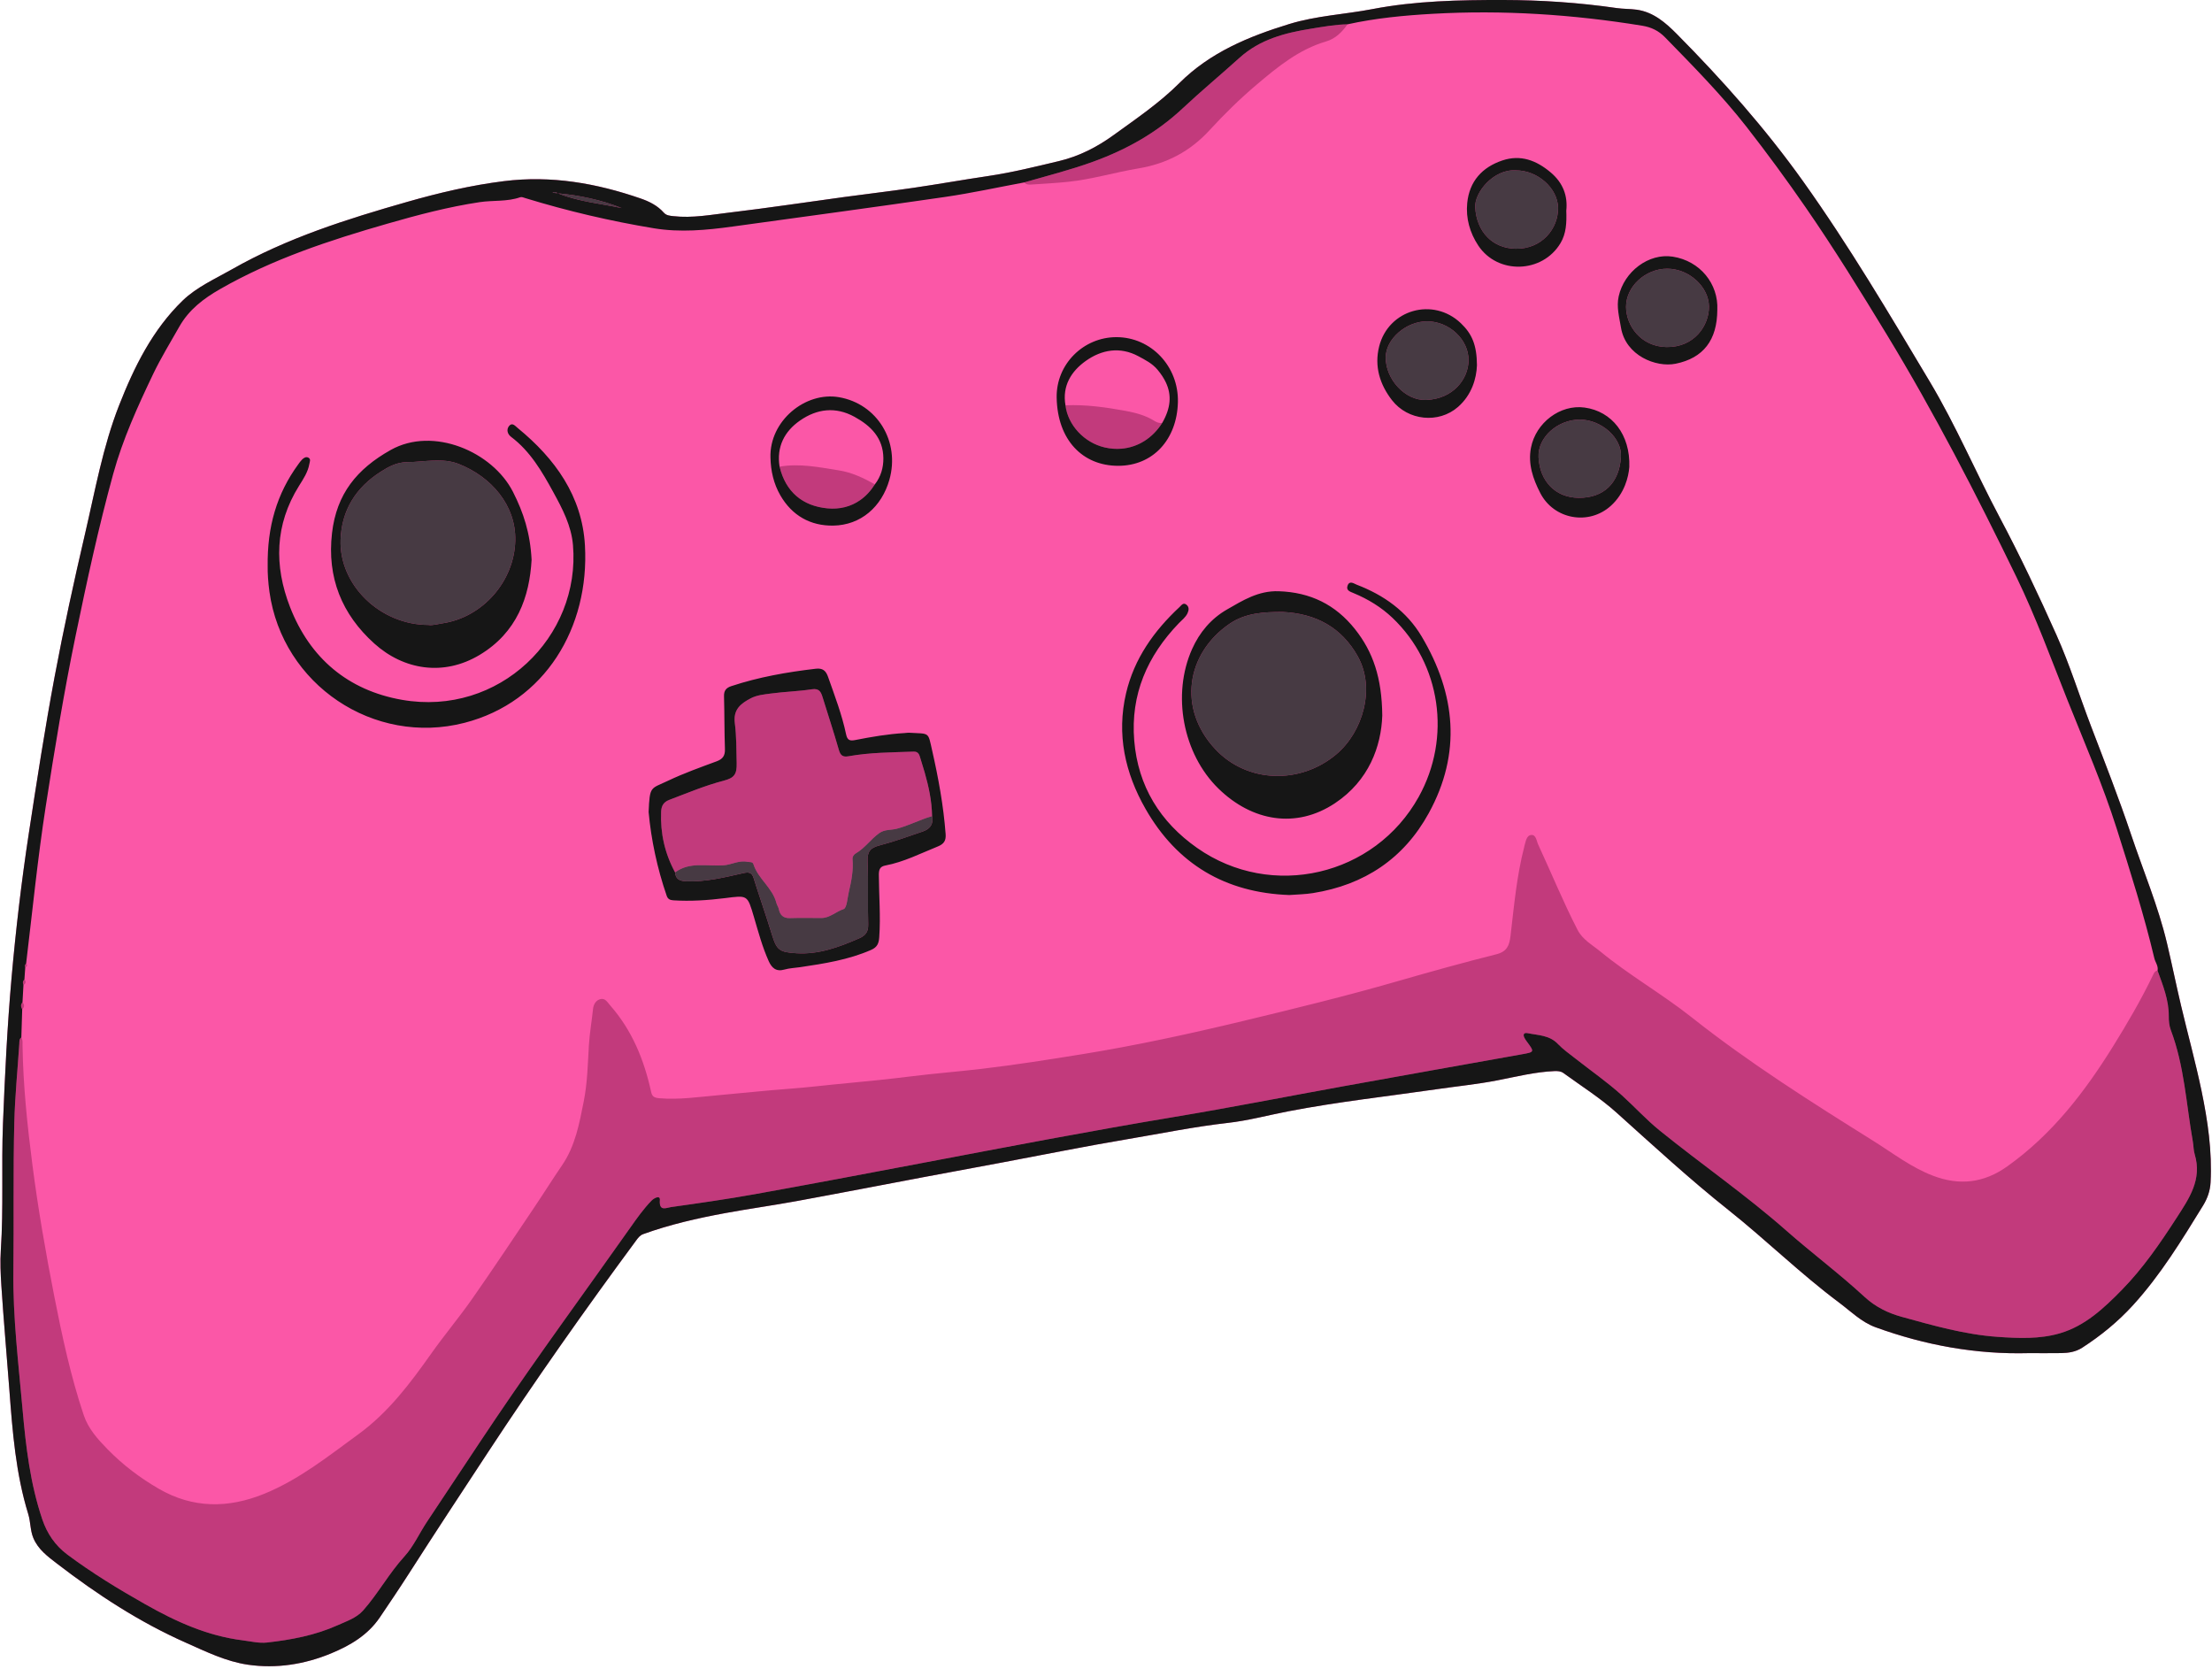
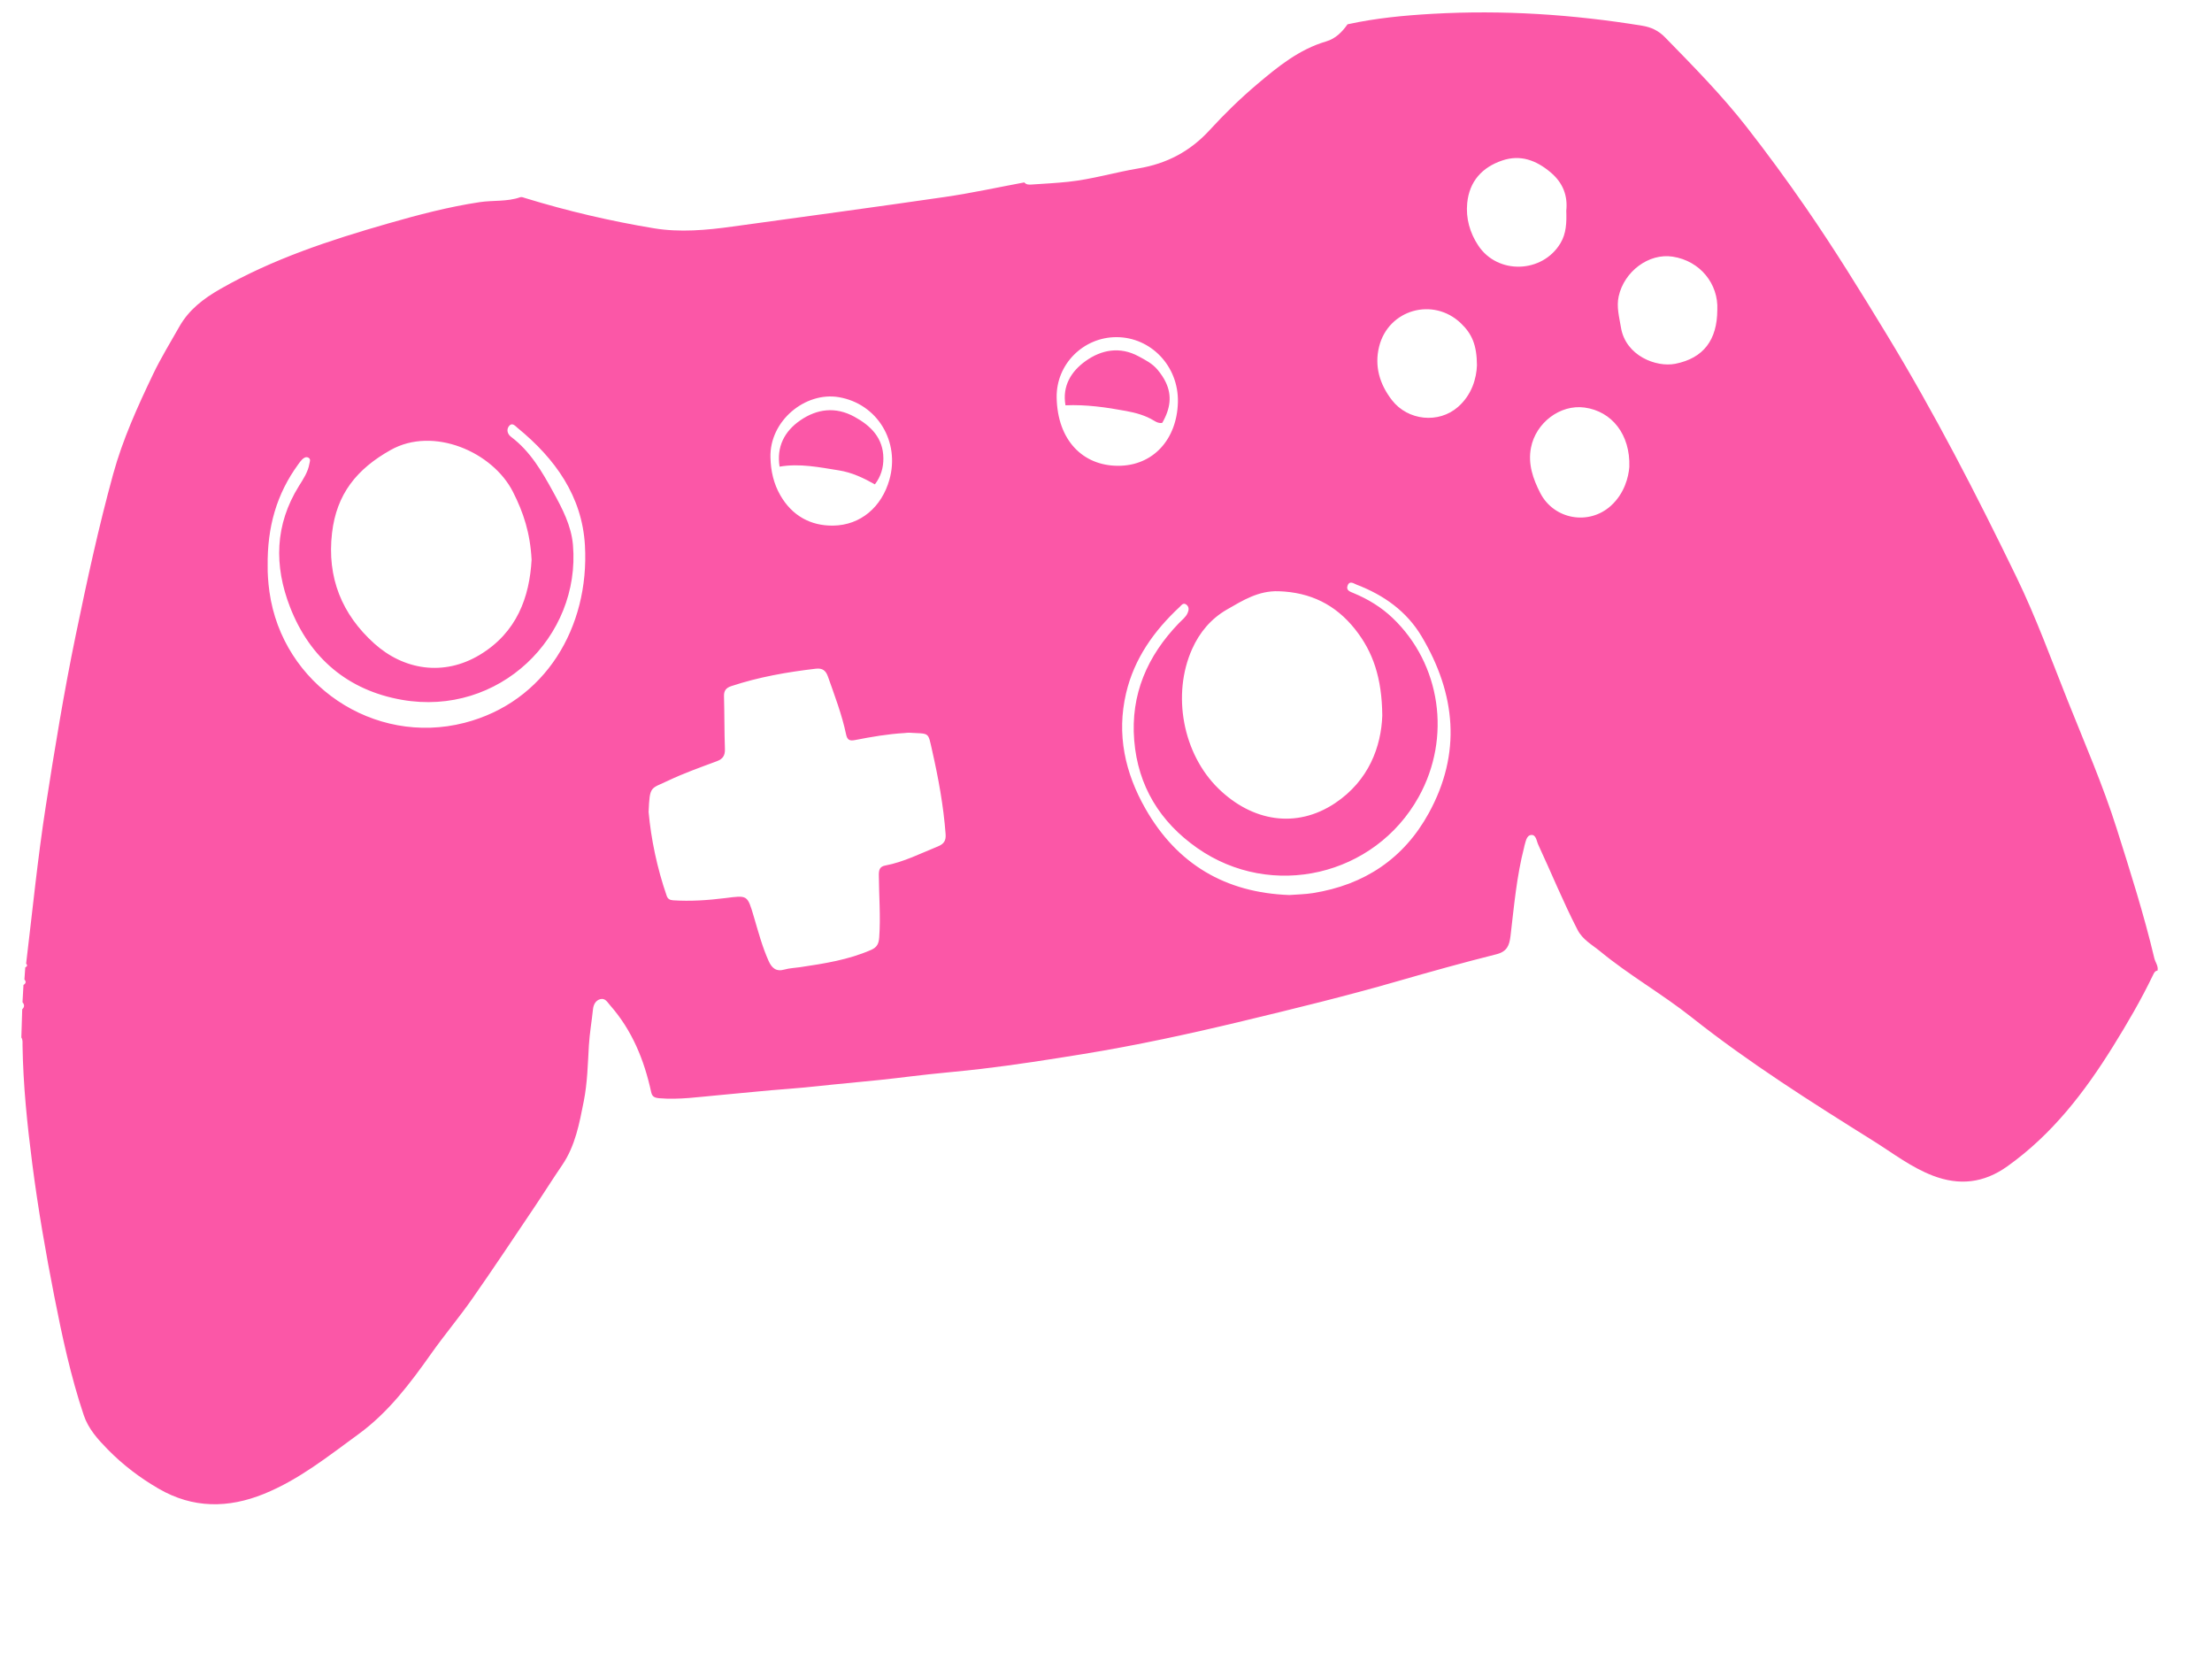
<svg xmlns="http://www.w3.org/2000/svg" fill="#000000" height="371.2" preserveAspectRatio="xMidYMid meet" version="1" viewBox="-0.1 -0.0 492.1 371.2" width="492.1" zoomAndPan="magnify">
  <g id="change1_1">
-     <path d="M491.68,263.025c-0.099,1.86-0.707,3.565-1.66,5.114c-4.749,7.717-9.462,15.459-15.614,22.198 c-3.343,3.662-7.135,6.758-11.289,9.441c-1.432,0.924-3.016,1.166-4.65,1.193c-2.406,0.04-4.812,0.01-7.219,0.01 c-11.741,0.316-23.1-1.76-34.103-5.76c-3.132-1.138-5.536-3.565-8.17-5.533c-8.565-6.396-16.204-13.91-24.562-20.552 c-8.625-6.855-16.71-14.305-24.894-21.659c-3.637-3.268-7.837-5.911-11.809-8.799c-0.565-0.411-1.266-0.465-2.034-0.431 c-4.308,0.191-8.475,1.246-12.67,2.061c-4.406,0.856-8.862,1.299-13.291,1.941c-11.108,1.61-22.28,2.831-33.303,4.96 c-4.454,0.86-8.843,2.053-13.371,2.563c-7.544,0.849-14.981,2.385-22.46,3.64c-9.144,1.533-18.235,3.383-27.35,5.09 c-5.992,1.122-11.988,2.224-17.978,3.353c-9.361,1.763-18.711,3.582-28.081,5.298c-5.294,0.969-10.63,1.705-15.923,2.679 c-6.185,1.138-12.314,2.531-18.247,4.673c-0.736,0.266-1.148,0.832-1.568,1.4c-11.408,15.44-22.464,31.127-33.004,47.174 c-5.891,8.969-11.797,17.928-17.58,26.966c-2.094,3.272-4.266,6.481-6.439,9.697c-2.714,4.017-6.693,6.303-10.851,8.025 c-5.853,2.424-12.126,3.446-18.497,2.519c-4.913-0.714-9.38-2.93-13.86-4.917c-10.291-4.563-19.659-10.681-28.569-17.527 c-2.118-1.628-4.269-3.195-5.33-5.769c-0.696-1.687-0.581-3.54-1.123-5.298c-2.774-8.993-3.499-18.299-4.198-27.637 c-0.576-7.7-1.279-15.394-1.776-23.102c-0.172-2.657-0.299-5.342-0.123-7.993c0.621-9.357,0.106-18.73,0.475-28.081 c0.429-10.84,0.958-21.688,1.913-32.491c0.949-10.721,2.208-21.432,3.833-32.072c1.78-11.654,3.58-23.309,5.752-34.91 c1.994-10.647,4.303-21.221,6.76-31.75c2.233-9.57,3.957-19.336,7.553-28.519c3.356-8.57,7.462-16.886,14.195-23.387 c3.08-2.973,7.162-4.779,10.907-6.911c12.254-6.976,25.582-11.182,39.053-15.026c7.059-2.014,14.172-3.687,21.467-4.6 c10.507-1.315,20.611,0.448,30.493,3.877c1.876,0.651,3.709,1.566,5.082,3.123c0.573,0.65,1.336,0.693,2.121,0.783 c4.251,0.484,8.433-0.318,12.606-0.811c8.5-1.005,16.966-2.296,25.449-3.448c5.146-0.699,10.305-1.3,15.443-2.052 c5.519-0.808,11.013-1.793,16.531-2.608c5.326-0.786,10.532-2.083,15.762-3.326c4.518-1.075,8.49-3.126,12.177-5.796 c5.032-3.644,10.19-7.138,14.614-11.553c6.836-6.822,15.36-10.349,24.435-13.136c6.086-1.869,12.351-2.14,18.501-3.322 c9.618-1.848,19.39-2.042,29.114-2.027c8.424,0.013,16.874,0.584,25.247,1.795c1.47,0.213,2.978,0.159,4.449,0.363 c3.751,0.522,6.49,2.95,8.96,5.444c10.122,10.223,19.653,20.959,28.033,32.698c10.246,14.353,19.195,29.51,28.227,44.627 c5.819,9.738,10.229,20.183,15.54,30.172c4.559,8.574,8.702,17.36,12.656,26.215c2.923,6.546,5.067,13.437,7.628,20.148 c3.07,8.043,6.219,16.056,8.957,24.221c2.693,8.027,6.007,15.852,7.969,24.118c1.092,4.601,2.033,9.239,3.12,13.841 c1.49,6.304,3.218,12.556,4.541,18.894C491.054,249.274,492.048,256.09,491.68,263.025z" fill="#fb57a7" />
-   </g>
+     </g>
  <g id="change1_2">
    <path d="M479.689,214.474c-0.178-0.441-0.409-0.867-0.518-1.325c-2.311-9.745-5.35-19.281-8.366-28.818 c-3.08-9.739-7.171-19.102-10.948-28.579c-3.656-9.174-7.028-18.468-11.345-27.366c-8.915-18.372-18.253-36.517-28.873-53.982 c-5.802-9.543-11.66-19.037-18.013-28.236c-4.23-6.125-8.629-12.131-13.197-17.976c-5.517-7.059-11.84-13.465-18.108-19.888 c-1.441-1.477-3.072-2.256-5.082-2.584c-15.456-2.517-30.986-3.533-46.639-2.647c-6.365,0.36-12.684,0.964-18.916,2.334 c-1.223,1.729-2.675,3.196-4.768,3.811c-6.032,1.771-10.751,5.63-15.423,9.586c-3.728,3.157-7.22,6.572-10.51,10.161 c-4.314,4.706-9.536,7.447-15.791,8.49c-5.242,0.874-10.36,2.43-15.662,2.985c-2.707,0.284-5.429,0.421-8.145,0.606 c-0.581,0.039-1.185,0.055-1.615-0.471c-2.933,0.545-5.86,1.137-8.79,1.701c-2.931,0.564-5.865,1.099-8.816,1.529 c-15.75,2.294-31.527,4.41-47.294,6.589c-5.81,0.803-11.686,1.342-17.472,0.388c-9.676-1.597-19.232-3.835-28.623-6.711 c-0.366-0.112-0.811-0.315-1.123-0.205c-2.93,1.037-6.029,0.646-9.035,1.098c-6.969,1.047-13.746,2.839-20.487,4.776 C73.25,53.44,60.537,57.612,48.83,64.326c-3.642,2.088-6.903,4.559-9.04,8.341c-1.98,3.505-4.097,6.935-5.835,10.57 c-3.448,7.212-6.764,14.513-8.881,22.222c-3.253,11.839-5.851,23.851-8.336,35.873c-2.604,12.597-4.685,25.292-6.659,38.01 c-1.805,11.633-2.962,23.331-4.369,35.005c0.381,0.382,0.2,0.635-0.191,0.839c-0.062,0.892-0.124,1.784-0.186,2.676 c0.425,0.494,0.326,0.896-0.212,1.222c-0.071,1.282-0.143,2.564-0.215,3.846c0.475,0.543,0.463,1.066-0.064,1.568 c-0.065,2.091-0.129,4.181-0.193,6.272c0.351,0.528,0.254,1.127,0.262,1.706c0.132,8.89,1.048,17.701,2.185,26.52 c1.27,9.848,2.97,19.611,4.878,29.339c1.748,8.911,3.659,17.795,6.552,26.43c1.026,3.063,3.15,5.393,5.31,7.603 c3.365,3.443,7.208,6.362,11.382,8.778c7.592,4.395,15.437,4.38,23.424,1.135c7.8-3.169,14.289-8.377,21.008-13.275 c6.69-4.877,11.51-11.32,16.206-17.955c2.922-4.129,6.193-8.011,9.093-12.155c4.684-6.692,9.204-13.499,13.767-20.276 c2.103-3.124,4.1-6.32,6.225-9.428c2.95-4.314,3.847-9.29,4.832-14.262c0.81-4.09,0.888-8.247,1.134-12.377 c0.163-2.73,0.637-5.405,0.92-8.109c0.1-0.953,0.582-1.951,1.646-2.21c1.078-0.262,1.551,0.694,2.149,1.372 c4.895,5.555,7.581,12.15,9.135,19.286c0.211,0.97,0.634,1.291,1.843,1.393c4.374,0.366,8.659-0.284,12.97-0.663 c5.291-0.465,10.573-1.051,15.869-1.439c4.333-0.318,8.64-0.863,12.963-1.256c4.774-0.433,9.536-0.936,14.293-1.526 c5.141-0.638,10.311-1.039,15.457-1.642c7.595-0.891,15.146-2.08,22.696-3.305c11.924-1.935,23.713-4.496,35.441-7.316 c11.541-2.775,23.078-5.584,34.49-8.877c7.297-2.105,14.617-4.145,21.983-5.992c2.404-0.603,2.926-1.962,3.18-4.105 c0.784-6.623,1.362-13.285,3.043-19.772c0.016-0.063,0.015-0.13,0.034-0.192c0.309-0.972,0.441-2.375,1.524-2.475 c1.089-0.1,1.183,1.339,1.574,2.181c2.927,6.3,5.547,12.739,8.734,18.922c1.14,2.212,3.251,3.314,5.028,4.778 c6.469,5.33,13.799,9.48,20.364,14.682c12.804,10.146,26.59,18.838,40.413,27.485c4.345,2.718,8.434,5.898,13.262,7.741 c5.838,2.229,11.268,1.679,16.556-2.089c9.949-7.09,17.16-16.465,23.511-26.682c3.195-5.139,6.239-10.349,8.862-15.803 c0.223-0.464,0.417-0.977,1.039-1.057C479.991,215.369,479.867,214.914,479.689,214.474z M73.767,118.545 c1.009-8.669,5.501-14.223,13.056-18.458c9.462-5.304,22.66,0.389,27.198,9.326c2.333,4.594,3.835,9.15,4.141,15.098 c-0.461,8.261-3.235,16.182-11.587,21.18c-7.986,4.778-16.854,3.351-23.413-2.554C75.963,136.655,72.61,128.487,73.767,118.545z M103.221,160.784c-20.159,5.177-40.494-8.49-43.379-29.155c-0.298-2.133-0.422-4.266-0.392-5.643 c-0.126-8.824,2.028-16.169,6.8-22.703c0.267-0.366,0.527-0.747,0.848-1.062c0.378-0.37,0.865-0.702,1.397-0.428 c0.615,0.317,0.311,0.922,0.227,1.399c-0.323,1.839-1.343,3.348-2.311,4.898c-5.381,8.62-5.564,17.743-1.991,26.934 c4.428,11.391,12.912,18.534,24.875,20.637c21.631,3.803,39.816-14.013,38.072-34.431c-0.368-4.305-2.347-8.06-4.384-11.777 c-2.506-4.571-5.104-9.057-9.379-12.28c-0.821-0.619-1.085-1.622-0.461-2.404c0.714-0.896,1.388-0.005,1.952,0.457 c8.3,6.802,14.317,15.131,14.936,26.102C131.057,139.521,121.184,156.171,103.221,160.784z M186.529,88.347 c8.561,1.467,13.636,9.893,11.232,18.371c-1.707,6.019-6.365,10.11-12.516,10.195c-5.033,0.069-9.138-2.215-11.741-6.733 c-1.495-2.595-2.129-5.424-2.2-8.395C171.056,93.592,179.078,87.07,186.529,88.347z M208.524,188.283 c-3.849,1.551-7.562,3.459-11.688,4.238c-1.22,0.23-1.429,0.964-1.423,2.106c0.025,4.614,0.42,9.224,0.087,13.844 c-0.097,1.354-0.414,2.21-1.819,2.824c-5.061,2.212-10.428,3.04-15.815,3.84c-1.154,0.171-2.346,0.206-3.457,0.525 c-1.865,0.537-2.828-0.382-3.504-1.887c-1.414-3.15-2.303-6.484-3.275-9.781c-1.482-5.028-1.398-4.849-6.481-4.216 c-3.784,0.472-7.627,0.73-11.469,0.484c-0.737-0.047-1.213-0.282-1.464-1.008c-2.146-6.214-3.472-12.597-4.022-18.641 c0.254-5.883,0.397-5.087,4.331-6.958c3.517-1.673,7.179-2.969,10.819-4.321c1.377-0.511,1.879-1.279,1.826-2.75 c-0.139-3.897-0.09-7.801-0.204-11.7c-0.037-1.263,0.464-1.883,1.617-2.265c6.119-2.026,12.421-3.128,18.804-3.873 c1.504-0.176,2.232,0.411,2.714,1.782c1.487,4.23,3.101,8.422,4.023,12.82c0.276,1.315,0.853,1.489,2.025,1.26 c3.636-0.711,7.288-1.345,10.998-1.554c0.324-0.018,0.65-0.092,0.972-0.073c4.658,0.275,4.186-0.293,5.151,3.961 c1.391,6.131,2.524,12.291,2.995,18.568C210.378,186.964,209.922,187.719,208.524,188.283z M272.844,135.587 c3.55-2.042,7.01-4.223,11.516-4.077c7.048,0.229,12.632,2.966,16.973,8.419c4.026,5.057,6,10.846,6.081,19.242 c-0.236,6.813-2.95,14.465-10.549,19.506c-8.611,5.712-18.395,4.039-25.886-3.259c-7.954-7.749-10.401-20.931-5.872-31.054 C266.772,140.639,269.336,137.604,272.844,135.587z M234.975,88.432c-0.132-7.432,5.952-13.442,13.302-13.439 c7.653,0.003,13.865,6.45,13.668,14.478c-0.201,8.206-5.464,14.164-13.341,14.139C240.801,103.587,235.144,97.928,234.975,88.432z M317.761,180.864c-5.558,10.129-14.325,15.963-25.771,17.788c-1.751,0.279-3.487,0.297-5.27,0.431 c-14.17-0.512-24.932-6.834-31.98-19.173c-4.565-7.993-6.463-16.584-4.323-25.715c1.804-7.696,6.208-13.878,11.918-19.192 c0.367-0.342,0.793-1.039,1.47-0.529c0.691,0.521,0.597,1.249,0.273,1.942c-0.425,0.909-1.237,1.496-1.911,2.195 c-7.025,7.288-10.78,15.856-9.939,26.099c0.835,10.17,5.755,18.123,14.002,23.906c16.566,11.617,39.518,6.248,49.296-11.379 c7.306-13.172,4.922-29.539-5.821-39.784c-2.52-2.403-5.461-4.189-8.668-5.521c-0.83-0.345-1.753-0.62-1.326-1.717 c0.447-1.151,1.401-0.394,2.004-0.164c6.032,2.308,11.12,5.903,14.462,11.526C323.777,154.36,325.067,167.552,317.761,180.864z M324.275,90.504c-4.318,3.786-11.171,3.074-14.717-1.508c-2.704-3.494-3.935-7.516-2.849-11.896 c2.049-8.259,12.026-11.072,18.176-5.211c2.485,2.368,3.558,4.849,3.589,9.361C328.371,84.145,327.346,87.812,324.275,90.504z M328.76,54.604c-1.865-2.82-2.783-6.041-2.451-9.433c0.474-4.832,3.313-7.962,7.797-9.474c4.049-1.365,7.546-0.056,10.747,2.634 c2.803,2.354,3.843,5.259,3.495,8.545c0.094,2.664-0.004,5.066-1.294,7.219C343.026,60.815,333.074,61.127,328.76,54.604z M358.271,112.502c-4.905,4.442-12.674,3.053-15.705-2.828c-1.626-3.156-2.775-6.477-2.07-10.1 c1.078-5.542,6.485-9.659,11.914-8.923c6.101,0.828,10.209,6.025,9.961,13.219C362.2,106.072,361.319,109.741,358.271,112.502z M381.947,68.901c-0.02,6.74-3.088,10.757-9.297,12.008c-4.318,0.87-11.107-1.788-12.139-8.061 c-0.378-2.298-1.027-4.563-0.506-6.931c1.216-5.521,6.678-9.655,12.018-8.83C378.166,58.036,382.219,63.199,381.947,68.901z M173.332,103.799c-0.71-4.409,1.079-7.854,4.554-10.264c3.753-2.603,7.881-3.142,12.1-0.831c3.68,2.016,6.398,4.732,6.437,9.225 c0.009,1.048-0.131,2.073-0.44,3.05c-0.309,0.976-0.786,1.904-1.452,2.758c-2.518-1.421-5.104-2.648-8.005-3.109 C182.151,103.932,177.796,103.025,173.332,103.799z M258.466,94.056c-0.683,0.134-1.234-0.115-1.817-0.475 c-1.904-1.175-4.041-1.756-6.212-2.16c-4.459-0.829-8.943-1.466-13.501-1.267c-0.767-4.322,1.299-7.585,4.506-9.868 c3.524-2.51,7.624-3.253,11.723-1.046c1.52,0.818,3.084,1.6,4.252,2.999c0.797,0.954,1.417,1.897,1.86,2.844 C260.607,87.923,260.341,90.793,258.466,94.056z" fill="#fb57a7" />
  </g>
  <g id="change2_1">
-     <path d="M484.157,270.84c-3.671,5.68-7.5,11.27-12.254,16.116c-3.969,4.045-8.145,7.977-13.739,9.614 c-4.524,1.323-9.257,1.116-13.926,0.786c-7.283-0.515-14.286-2.525-21.267-4.45c-2.967-0.818-5.789-2.149-8.269-4.439 c-5.577-5.15-11.692-9.71-17.392-14.733c-8.988-7.921-18.846-14.723-28.145-22.239c-2.984-2.412-5.571-5.262-8.404-7.827 c-3.267-2.957-6.92-5.487-10.391-8.221c-1.328-1.046-2.735-2.029-3.892-3.244c-1.878-1.972-4.386-1.912-6.731-2.395 c-0.808-0.166-1.096,0.279-0.706,1.039c0.147,0.288,0.333,0.56,0.526,0.82c1.732,2.338,1.733,2.336-1.099,2.843 c-13.175,2.356-26.353,4.695-39.523,7.076c-12.594,2.276-25.153,4.758-37.777,6.857c-18.786,3.124-37.482,6.72-56.189,10.265 c-12.383,2.347-24.767,4.694-37.172,6.921c-6.197,1.112-12.437,1.997-18.673,2.874c-0.967,0.136-2.649,1.057-2.431-1.57 c0.098-1.179-1.305-0.442-1.857,0.127c-1.768,1.822-3.231,3.893-4.692,5.964c-9.961,14.12-20.206,28.042-29.879,42.365 c-5.161,7.643-10.199,15.369-15.331,23.031c-1.73,2.584-3.03,5.554-5.075,7.791c-3.438,3.762-5.841,8.248-9.187,12.02 c-1.477,1.665-3.714,2.397-5.692,3.287c-4.957,2.23-10.274,3.23-15.658,3.834c-1.831,0.205-3.621-0.26-5.421-0.483 c-7.837-0.971-14.857-4.16-21.64-7.997c-5.998-3.393-11.881-6.966-17.406-11.096c-2.68-2.003-4.486-4.659-5.556-7.822 c-2.686-7.941-3.658-16.181-4.391-24.478c-0.902-10.21-2.164-20.409-2.039-30.668c0.134-11.052-0.074-22.107,0.205-33.154 c0.147-5.828,0.729-11.645,1.113-17.467c0.034-0.511-0.059-1.058,0.451-1.416c0.351,0.528,0.254,1.127,0.262,1.706 c0.132,8.89,1.048,17.701,2.185,26.52c1.27,9.848,2.97,19.611,4.878,29.339c1.748,8.911,3.659,17.795,6.552,26.43 c1.026,3.063,3.15,5.393,5.31,7.603c3.365,3.443,7.208,6.362,11.382,8.778c7.592,4.395,15.437,4.38,23.424,1.135 c7.8-3.169,14.289-8.377,21.008-13.275c6.69-4.877,11.51-11.32,16.206-17.955c2.922-4.129,6.193-8.011,9.093-12.155 c4.684-6.692,9.204-13.499,13.767-20.276c2.103-3.124,4.1-6.32,6.225-9.428c2.95-4.314,3.847-9.29,4.832-14.262 c0.81-4.09,0.888-8.247,1.134-12.377c0.163-2.73,0.637-5.405,0.92-8.109c0.1-0.953,0.582-1.951,1.646-2.21 c1.078-0.262,1.551,0.694,2.149,1.372c4.895,5.555,7.581,12.15,9.135,19.286c0.211,0.97,0.634,1.291,1.843,1.393 c4.374,0.366,8.659-0.284,12.97-0.663c5.291-0.465,10.573-1.051,15.869-1.439c4.333-0.318,8.64-0.863,12.963-1.256 c4.774-0.433,9.536-0.936,14.293-1.526c5.141-0.638,10.311-1.039,15.457-1.642c7.595-0.891,15.146-2.08,22.696-3.305 c11.924-1.935,23.713-4.496,35.441-7.316c11.541-2.775,23.078-5.584,34.49-8.877c7.297-2.105,14.617-4.145,21.983-5.992 c2.404-0.603,2.926-1.962,3.18-4.105c0.784-6.623,1.362-13.285,3.043-19.772c0.016-0.063,0.015-0.13,0.034-0.192 c0.309-0.972,0.441-2.375,1.524-2.475c1.089-0.1,1.183,1.339,1.574,2.181c2.927,6.3,5.547,12.739,8.734,18.922 c1.14,2.212,3.251,3.314,5.028,4.778c6.469,5.33,13.799,9.48,20.364,14.682c12.804,10.146,26.59,18.838,40.413,27.485 c4.345,2.718,8.434,5.898,13.262,7.741c5.838,2.229,11.268,1.679,16.556-2.089c9.949-7.09,17.16-16.465,23.511-26.682 c3.195-5.139,6.239-10.349,8.862-15.803c0.223-0.464,0.417-0.977,1.039-1.057c0.592,1.645,1.221,3.279,1.7,4.952 c0.478,1.673,0.806,3.384,0.795,5.184c-0.006,1.027,0.085,2.125,0.444,3.073c3.032,7.997,3.431,16.506,4.906,24.804 c0.171,0.959,0.146,1.969,0.425,2.89C489.841,262.344,486.903,266.589,484.157,270.84z M229.386,41.046 c2.716-0.184,5.439-0.322,8.145-0.606c5.302-0.556,10.42-2.111,15.662-2.985c6.255-1.042,11.477-3.784,15.791-8.49 c3.29-3.589,6.782-7.003,10.51-10.161c4.672-3.957,9.391-7.815,15.423-9.586c2.093-0.614,3.545-2.082,4.768-3.811 c-2.731,0.048-5.412,0.548-8.093,0.975c-5.799,0.925-11.397,2.369-15.936,6.472c-4.188,3.786-8.543,7.391-12.66,11.252 c-5.749,5.392-12.383,9.112-19.77,11.814c-2.54,0.929-5.112,1.72-7.695,2.464c-2.583,0.745-5.176,1.444-7.76,2.191 C228.201,41.1,228.805,41.085,229.386,41.046z M4.842,224.499c0.527-0.502,0.538-1.025,0.064-1.568 c-0.327,0.379-0.389,0.769-0.257,1.167C4.693,224.231,4.758,224.364,4.842,224.499z M5.333,217.863 c-0.095,0.088-0.169,0.181-0.223,0.276c-0.161,0.287-0.14,0.605,0.01,0.946C5.659,218.759,5.758,218.357,5.333,217.863z M5.71,214.348c-0.275,0.232-0.351,0.509-0.191,0.839C5.91,214.982,6.091,214.729,5.71,214.348z M160.876,192.472 c1.776-0.134,3.423-1.164,5.288-0.775c0.491,0.102,1.152-0.091,1.348,0.526c1.039,3.263,4.244,5.234,5.105,8.613 c0.119,0.466,0.448,0.894,0.556,1.418c0.265,1.296,0.992,2.004,2.439,1.96c2.334-0.072,4.672-0.028,7.009-0.02 c1.891,0.006,3.244-1.43,4.951-1.982c0.729-0.236,0.846-2.486,1.166-3.839c0.561-2.373,1.034-4.761,0.82-7.227 c-0.049-0.567,0.274-1.063,0.713-1.316c2.026-1.164,3.32-3.154,5.206-4.5c1.237-0.883,2.61-0.662,3.877-0.983 c2.74-0.695,5.208-2.055,7.902-2.803c-0.051-3.351-0.747-6.574-1.654-9.751c-0.302-1.059-0.628-2.113-0.961-3.166 c-0.22-0.694-0.373-1.481-1.507-1.439c-4.837,0.181-9.687,0.174-14.471,1.033c-1.294,0.232-1.799-0.195-2.16-1.465 c-1.117-3.93-2.419-7.807-3.617-11.713c-0.374-1.219-0.802-1.962-2.401-1.717c-2.998,0.459-6.054,0.53-9.063,0.937 c-1.521,0.206-3.098,0.331-4.519,1.075c-2.23,1.168-3.92,2.498-3.531,5.503c0.381,2.948,0.342,5.955,0.413,8.938 c0.059,2.476-0.56,3.271-2.884,3.875c-4.151,1.078-8.091,2.747-12.089,4.259c-1.272,0.481-1.78,1.311-1.835,2.649 c-0.196,4.788,0.822,9.279,3.105,13.487C153.401,191.589,157.24,192.746,160.876,192.472z M183.982,113.077 c2.724,0.255,5.207-0.375,7.284-1.834c1.246-0.875,2.346-2.049,3.264-3.507c-2.518-1.421-5.104-2.648-8.005-3.109 c-4.374-0.694-8.729-1.602-13.193-0.828C174.678,109.421,178.464,112.559,183.982,113.077z M250.436,91.421 c-4.459-0.829-8.943-1.466-13.501-1.267c0.52,4.389,4.162,8.306,8.707,9.364c1.267,0.295,2.522,0.386,3.737,0.286 c3.645-0.301,6.928-2.325,9.087-5.749c-0.683,0.134-1.234-0.115-1.817-0.475C254.745,92.406,252.608,91.825,250.436,91.421z" fill="#c23a7c" />
-   </g>
+     </g>
  <g id="change3_1">
-     <path d="M131.209,44.123c2.382,0.538,4.724,1.25,7.02,2.164c-4.742-1.007-9.616-1.435-14.169-3.275 C126.477,43.233,128.862,43.592,131.209,44.123z M123.953,42.999c0.036,0.003,0.071,0.01,0.106,0.013 c-0.03-0.012-0.06-0.021-0.09-0.033L123.953,42.999z M123.953,42.999c0,0,0.017-0.02,0.017-0.02 c-0.016-0.001-0.034-0.003-0.049-0.004C123.931,42.983,123.943,42.99,123.953,42.999z M122.814,42.877 c0.455,0.04,0.783,0.069,1.106,0.097c-0.136-0.116-0.278-0.213-0.445-0.247C123.294,42.691,123.083,42.725,122.814,42.877z M199.355,184.346c-1.267,0.321-2.64,0.101-3.877,0.983c-1.886,1.347-3.181,3.336-5.206,4.5c-0.44,0.253-0.763,0.749-0.713,1.316 c0.214,2.466-0.259,4.854-0.82,7.227c-0.32,1.353-0.437,3.603-1.166,3.839c-1.707,0.552-3.061,1.988-4.951,1.982 c-2.337-0.008-4.675-0.052-7.009,0.02c-1.447,0.045-2.174-0.664-2.439-1.96c-0.107-0.523-0.437-0.952-0.556-1.418 c-0.861-3.378-4.066-5.349-5.105-8.613c-0.196-0.617-0.858-0.424-1.348-0.526c-1.865-0.388-3.512,0.642-5.288,0.775 c-3.636,0.273-7.476-0.883-10.794,1.573c0.134,1.43,0.91,1.905,2.344,1.973c4.424,0.208,8.645-0.864,12.889-1.816 c1.095-0.246,1.835-0.189,2.236,1.093c1.318,4.216,2.791,8.383,4.083,12.607c1.067,3.487,1.726,3.903,5.446,4.131 c4.996,0.307,9.436-1.357,13.878-3.279c1.522-0.659,2.138-1.48,2.087-3.199c-0.14-4.68,0.05-9.371-0.134-14.047 c-0.083-2.114,0.652-2.942,2.641-3.456c3.26-0.842,6.438-2.01,9.632-3.097c0.398-0.135,0.749-0.305,1.047-0.511 c0.893-0.619,1.301-1.566,1.026-2.901C204.563,182.291,202.094,183.651,199.355,184.346z M285.232,136.121 c-4.207,0.003-8.272,0.179-11.918,2.716c-9.518,6.622-11.421,18.773-3.11,27.734c7.124,7.681,19.019,7.953,27.015,1.184 c5.896-4.992,8.7-14.667,4.752-21.743C298.336,139.498,292.552,136.457,285.232,136.121z M101.969,103.208 c-3.709-1.459-7.669-0.438-11.524-0.409c-2.247,0.017-4.062,0.997-5.859,2.141c-5.532,3.524-8.69,8.579-8.916,15.099 c-0.351,10.094,8.816,18.963,19.545,18.967c0.899,0.157,2.028-0.195,3.182-0.369c8.91-1.346,15.91-9.343,16.135-18.364 C114.729,112.34,109.12,106.021,101.969,103.208z M346.519,46.225c-0.064-4.346-4.522-8.339-9.385-8.33 c-4.975-0.319-9.232,4.927-9.045,8.214c0.311,5.472,3.87,9.125,8.979,9.215C342.961,55.429,346.586,50.802,346.519,46.225z M351.393,93.331c-4.917-0.018-9.441,3.931-9.217,8.393c0.264,5.26,3.718,8.963,8.917,9.007c5.52,0.047,9.038-3.218,9.414-9.077 C360.781,97.395,356.131,93.348,351.393,93.331z M317.405,71.472c-4.676-0.016-9.217,3.934-9.23,8.029 c-0.016,4.897,4.36,9.657,9.018,9.465c6.012-0.248,9.368-4.667,9.412-8.805C326.654,75.563,322.333,71.488,317.405,71.472z M370.806,59.766c-4.87-0.001-9.164,3.984-9.161,8.467c0.003,4.209,3.305,8.863,8.977,8.962c6.187,0.108,9.522-4.78,9.468-9.037 C380.034,63.782,375.646,59.766,370.806,59.766z" fill="#473a43" />
-   </g>
+     </g>
  <g id="change4_1">
-     <path d="M485.107,223.641c-1.087-4.602-2.028-9.24-3.12-13.841c-1.962-8.266-5.276-16.09-7.969-24.118 c-2.739-8.165-5.888-16.178-8.957-24.221c-2.561-6.711-4.706-13.602-7.628-20.148c-3.954-8.855-8.097-17.64-12.656-26.215 c-5.311-9.989-9.721-20.434-15.54-30.172c-9.033-15.116-17.981-30.274-28.227-44.627c-8.38-11.739-17.911-22.476-28.033-32.698 c-2.469-2.494-5.208-4.921-8.96-5.444c-1.471-0.205-2.979-0.151-4.449-0.363c-8.374-1.211-16.823-1.782-25.247-1.795 c-9.724-0.015-19.496,0.179-29.114,2.027c-6.149,1.182-12.414,1.453-18.501,3.322c-9.075,2.787-17.599,6.314-24.435,13.136 c-4.424,4.415-9.583,7.909-14.614,11.553c-3.687,2.67-7.658,4.722-12.177,5.796c-5.23,1.244-10.435,2.54-15.762,3.326 c-5.518,0.815-11.012,1.799-16.531,2.608c-5.138,0.752-10.297,1.353-15.443,2.052c-8.483,1.152-16.949,2.443-25.449,3.448 c-4.173,0.493-8.355,1.295-12.606,0.811c-0.785-0.089-1.548-0.133-2.121-0.783c-1.373-1.557-3.207-2.472-5.082-3.123 c-9.881-3.429-19.985-5.193-30.493-3.877c-7.295,0.913-14.408,2.586-21.467,4.6c-13.471,3.844-26.8,8.049-39.053,15.026 c-3.745,2.132-7.827,3.938-10.907,6.911C33.833,73.334,29.727,81.65,26.371,90.22c-3.596,9.183-5.319,18.949-7.553,28.519 c-2.457,10.529-4.766,21.103-6.76,31.75c-2.172,11.601-3.972,23.256-5.752,34.91c-1.625,10.639-2.884,21.35-3.833,32.072 c-0.956,10.803-1.484,21.651-1.913,32.491c-0.37,9.351,0.146,18.724-0.475,28.081c-0.176,2.651-0.049,5.336,0.123,7.993 c0.498,7.708,1.2,15.402,1.776,23.102c0.698,9.338,1.424,18.644,4.198,27.637c0.542,1.759,0.428,3.611,1.123,5.298 c1.061,2.574,3.212,4.142,5.33,5.769c8.91,6.846,18.279,12.964,28.569,17.527c4.479,1.986,8.947,4.202,13.86,4.917 c6.371,0.926,12.644-0.096,18.497-2.519c4.159-1.722,8.138-4.008,10.852-8.025c2.173-3.216,4.345-6.425,6.439-9.697 c5.783-9.038,11.689-17.997,17.58-26.966c10.54-16.047,21.597-31.733,33.004-47.174c0.42-0.568,0.832-1.135,1.568-1.4 c5.934-2.142,12.063-3.535,18.247-4.673c5.293-0.974,10.629-1.71,15.923-2.679c9.369-1.715,18.72-3.534,28.081-5.298 c5.991-1.129,11.986-2.231,17.978-3.353c9.115-1.707,18.206-3.557,27.35-5.09c7.479-1.254,14.916-2.791,22.46-3.64 c4.528-0.509,8.916-1.702,13.371-2.563c11.023-2.129,22.194-3.351,33.303-4.96c4.43-0.642,8.885-1.084,13.291-1.941 c4.195-0.815,8.362-1.87,12.67-2.061c0.768-0.034,1.469,0.019,2.034,0.431c3.972,2.888,8.172,5.532,11.809,8.799 c8.185,7.354,16.269,14.804,24.894,21.659c8.357,6.642,15.997,14.156,24.562,20.552c2.634,1.967,5.038,4.394,8.17,5.533 c11.002,4,22.362,6.076,34.103,5.76c2.406,0,4.813,0.03,7.219-0.01c1.633-0.027,3.218-0.269,4.65-1.193 c4.155-2.683,7.946-5.779,11.289-9.441c6.152-6.738,10.865-14.48,15.614-22.198c0.953-1.549,1.561-3.253,1.66-5.114 c0.368-6.934-0.626-13.751-2.032-20.49C488.325,236.198,486.596,229.945,485.107,223.641z M123.475,42.727 c0.168,0.034,0.309,0.131,0.445,0.247c0.016,0.001,0.033,0.003,0.049,0.004c0.03,0.012,0.06,0.021,0.09,0.033 c2.417,0.221,4.802,0.581,7.149,1.111c2.382,0.538,4.724,1.25,7.02,2.164c-4.742-1.007-9.616-1.435-14.169-3.275 c-0.036-0.003-0.071-0.01-0.106-0.013l0.017-0.02c0,0-0.017,0.02-0.017,0.02c-0.011-0.009-0.022-0.016-0.033-0.025 c-0.323-0.028-0.651-0.057-1.106-0.097C123.083,42.725,123.294,42.691,123.475,42.727z M484.157,270.84 c-3.671,5.68-7.5,11.27-12.254,16.116c-3.969,4.045-8.145,7.977-13.74,9.614c-4.524,1.323-9.257,1.116-13.926,0.786 c-7.283-0.515-14.286-2.525-21.267-4.45c-2.967-0.818-5.789-2.149-8.269-4.439c-5.577-5.15-11.692-9.71-17.392-14.733 c-8.988-7.921-18.846-14.723-28.145-22.239c-2.984-2.412-5.571-5.262-8.404-7.827c-3.267-2.957-6.92-5.487-10.391-8.221 c-1.328-1.046-2.735-2.029-3.892-3.244c-1.878-1.972-4.386-1.912-6.731-2.395c-0.808-0.166-1.096,0.279-0.706,1.039 c0.147,0.288,0.333,0.56,0.526,0.82c1.732,2.338,1.733,2.336-1.099,2.842c-13.175,2.356-26.353,4.695-39.523,7.076 c-12.594,2.276-25.153,4.758-37.777,6.857c-18.786,3.124-37.482,6.72-56.189,10.265c-12.383,2.347-24.767,4.694-37.172,6.921 c-6.197,1.112-12.437,1.997-18.673,2.874c-0.967,0.136-2.649,1.057-2.431-1.57c0.098-1.179-1.305-0.442-1.857,0.127 c-1.768,1.822-3.231,3.893-4.692,5.964c-9.961,14.12-20.206,28.042-29.879,42.364c-5.161,7.643-10.199,15.369-15.331,23.031 c-1.73,2.584-3.03,5.554-5.075,7.791c-3.438,3.762-5.841,8.248-9.187,12.02c-1.477,1.665-3.714,2.397-5.692,3.287 c-4.957,2.23-10.274,3.23-15.658,3.834c-1.831,0.205-3.621-0.26-5.421-0.483c-7.837-0.971-14.857-4.16-21.64-7.997 c-5.998-3.393-11.881-6.966-17.406-11.096c-2.68-2.003-4.486-4.659-5.556-7.822c-2.685-7.941-3.658-16.181-4.391-24.478 c-0.902-10.21-2.164-20.409-2.039-30.668c0.134-11.052-0.074-22.107,0.205-33.154c0.147-5.828,0.729-11.645,1.113-17.467 c0.034-0.511-0.059-1.058,0.451-1.416c0.064-2.091,0.129-4.181,0.193-6.272c-0.084-0.134-0.149-0.268-0.193-0.4 c-0.132-0.398-0.07-0.788,0.257-1.167c0.072-1.282,0.144-2.564,0.215-3.846c-0.15-0.341-0.171-0.659-0.01-0.946 c0.053-0.096,0.127-0.188,0.222-0.276c0.062-0.892,0.124-1.784,0.186-2.677c-0.159-0.33-0.084-0.608,0.191-0.839 c1.406-11.674,2.564-23.372,4.369-35.005c1.973-12.718,4.055-25.413,6.659-38.01c2.485-12.022,5.083-24.033,8.336-35.873 c2.118-7.709,5.433-15.01,8.882-22.222c1.738-3.635,3.854-7.065,5.835-10.57c2.137-3.782,5.398-6.253,9.04-8.341 C60.537,57.612,73.25,53.44,86.132,49.739c6.741-1.937,13.518-3.729,20.487-4.776c3.006-0.452,6.105-0.061,9.035-1.098 c0.312-0.11,0.756,0.093,1.123,0.205c9.391,2.877,18.947,5.115,28.623,6.711c5.786,0.955,11.662,0.415,17.472-0.388 c15.767-2.179,31.543-4.295,47.294-6.589c2.95-0.43,5.885-0.965,8.816-1.529c2.931-0.564,5.857-1.157,8.79-1.702 c2.584-0.747,5.178-1.446,7.76-2.19c2.583-0.745,5.154-1.535,7.695-2.464c7.387-2.702,14.021-6.422,19.77-11.814 c4.117-3.861,8.471-7.466,12.66-11.252c4.539-4.103,10.136-5.547,15.936-6.472c2.681-0.428,5.362-0.928,8.093-0.975 c6.233-1.37,12.551-1.974,18.916-2.334c15.653-0.886,31.183,0.13,46.639,2.647c2.01,0.327,3.641,1.107,5.082,2.584 c6.267,6.423,12.591,12.829,18.108,19.888c4.568,5.845,8.967,11.851,13.197,17.976c6.353,9.2,12.211,18.694,18.013,28.236 c10.619,17.464,19.958,35.609,28.873,53.982c4.317,8.897,7.69,18.192,11.345,27.366c3.777,9.477,7.868,18.84,10.948,28.579 c3.016,9.538,6.055,19.073,8.366,28.818c0.109,0.458,0.34,0.884,0.518,1.325c0.178,0.441,0.303,0.896,0.198,1.411 c0.592,1.645,1.221,3.279,1.7,4.952c0.478,1.673,0.806,3.384,0.795,5.184c-0.006,1.027,0.085,2.125,0.444,3.073 c3.032,7.997,3.431,16.506,4.906,24.804c0.171,0.959,0.146,1.969,0.425,2.89C489.841,262.344,486.903,266.589,484.157,270.84z M149.683,200.261c3.842,0.247,7.685-0.012,11.469-0.484c5.082-0.634,4.998-0.813,6.481,4.216c0.972,3.296,1.86,6.63,3.275,9.781 c0.676,1.505,1.639,2.424,3.504,1.887c1.111-0.32,2.303-0.354,3.457-0.525c5.387-0.8,10.754-1.628,15.815-3.84 c1.405-0.614,1.721-1.47,1.819-2.824c0.332-4.62-0.062-9.23-0.087-13.844c-0.006-1.141,0.204-1.875,1.423-2.106 c4.126-0.779,7.839-2.687,11.688-4.238c1.398-0.564,1.853-1.319,1.744-2.772c-0.472-6.278-1.605-12.437-2.995-18.568 c-0.965-4.253-0.493-3.686-5.151-3.961c-0.321-0.019-0.647,0.055-0.972,0.073c-3.709,0.209-7.361,0.842-10.998,1.554 c-1.172,0.229-1.749,0.056-2.025-1.26c-0.923-4.399-2.536-8.591-4.024-12.82c-0.482-1.371-1.21-1.957-2.714-1.782 c-6.383,0.745-12.685,1.847-18.804,3.873c-1.153,0.382-1.654,1.002-1.617,2.265c0.113,3.899,0.065,7.802,0.204,11.7 c0.052,1.471-0.449,2.239-1.826,2.75c-3.64,1.351-7.302,2.648-10.819,4.321c-3.934,1.871-4.077,1.075-4.331,6.958 c0.55,6.044,1.876,12.427,4.022,18.641C148.47,199.979,148.946,200.213,149.683,200.261z M146.978,180.559 c0.055-1.338,0.563-2.168,1.835-2.649c3.998-1.511,7.937-3.181,12.089-4.259c2.324-0.604,2.943-1.399,2.884-3.875 c-0.071-2.983-0.032-5.99-0.413-8.938c-0.389-3.005,1.301-4.335,3.531-5.503c1.421-0.744,2.997-0.869,4.519-1.075 c3.008-0.407,6.064-0.478,9.062-0.937c1.599-0.245,2.027,0.498,2.401,1.717c1.199,3.907,2.5,7.784,3.617,11.713 c0.361,1.27,0.866,1.698,2.16,1.465c4.784-0.859,9.634-0.852,14.471-1.033c1.134-0.042,1.287,0.745,1.507,1.439 c0.333,1.052,0.659,2.107,0.962,3.166c0.907,3.178,1.603,6.4,1.654,9.751c0.275,1.334-0.133,2.282-1.026,2.901 c-0.298,0.206-0.649,0.376-1.047,0.511c-3.193,1.087-6.372,2.254-9.632,3.097c-1.989,0.514-2.725,1.342-2.641,3.456 c0.184,4.677-0.006,9.368,0.134,14.047c0.052,1.719-0.565,2.541-2.087,3.199c-4.442,1.922-8.881,3.586-13.878,3.279 c-3.72-0.228-4.379-0.644-5.446-4.131c-1.292-4.223-2.765-8.391-4.083-12.607c-0.401-1.282-1.14-1.339-2.236-1.093 c-4.245,0.952-8.465,2.024-12.89,1.816c-1.434-0.068-2.21-0.542-2.344-1.973C147.8,189.837,146.782,185.347,146.978,180.559z M59.843,131.628c-0.298-2.133-0.422-4.266-0.392-5.643c-0.126-8.824,2.028-16.169,6.8-22.703c0.267-0.366,0.527-0.747,0.848-1.062 c0.377-0.37,0.865-0.702,1.397-0.429c0.615,0.317,0.311,0.922,0.227,1.399c-0.323,1.839-1.343,3.348-2.311,4.898 c-5.381,8.62-5.564,17.743-1.991,26.934c4.428,11.391,12.912,18.534,24.875,20.637c21.631,3.804,39.816-14.013,38.072-34.431 c-0.368-4.305-2.347-8.06-4.384-11.777c-2.506-4.571-5.104-9.057-9.379-12.28c-0.821-0.619-1.085-1.622-0.461-2.404 c0.714-0.896,1.388-0.005,1.952,0.457c8.3,6.802,14.317,15.131,14.936,26.102c1.028,18.194-8.845,34.844-26.808,39.457 C83.063,165.961,62.727,152.293,59.843,131.628z M270.978,175.418c7.491,7.299,17.275,8.971,25.886,3.259 c7.599-5.041,10.313-12.693,10.549-19.506c-0.082-8.396-2.055-14.185-6.081-19.242c-4.341-5.452-9.925-8.189-16.973-8.419 c-4.506-0.147-7.966,2.035-11.516,4.077c-3.508,2.017-6.071,5.052-7.738,8.777C260.577,154.487,263.024,167.669,270.978,175.418z M273.313,138.836c3.646-2.537,7.712-2.712,11.918-2.716c7.321,0.336,13.105,3.377,16.739,9.891 c3.948,7.076,1.144,16.751-4.752,21.743c-7.995,6.769-19.891,6.497-27.015-1.184C261.892,157.61,263.795,145.458,273.313,138.836z M83.163,143.136c6.559,5.905,15.427,7.333,23.413,2.554c8.353-4.998,11.126-12.918,11.587-21.18 c-0.306-5.948-1.808-10.504-4.141-15.098c-4.538-8.937-17.736-14.63-27.198-9.326c-7.555,4.235-12.048,9.789-13.057,18.458 C72.61,128.487,75.963,136.655,83.163,143.136z M75.67,120.039c0.226-6.52,3.384-11.575,8.916-15.099 c1.797-1.145,3.612-2.125,5.859-2.141c3.855-0.028,7.815-1.05,11.524,0.409c7.151,2.813,12.76,9.132,12.562,17.065 c-0.224,9.021-7.225,17.017-16.135,18.364c-1.153,0.174-2.283,0.526-3.182,0.369C84.486,139.001,75.319,130.133,75.67,120.039z M262.335,135.002c0.367-0.342,0.793-1.039,1.47-0.529c0.691,0.521,0.597,1.249,0.273,1.942c-0.425,0.909-1.237,1.496-1.91,2.195 c-7.025,7.288-10.78,15.856-9.939,26.099c0.835,10.17,5.755,18.123,14.002,23.906c16.566,11.617,39.518,6.248,49.296-11.379 c7.306-13.172,4.922-29.539-5.821-39.784c-2.52-2.403-5.461-4.189-8.668-5.521c-0.83-0.345-1.753-0.62-1.326-1.717 c0.447-1.151,1.401-0.394,2.004-0.164c6.032,2.308,11.12,5.903,14.462,11.526c7.598,12.783,8.888,25.974,1.582,39.287 c-5.558,10.129-14.325,15.963-25.771,17.788c-1.751,0.279-3.487,0.297-5.27,0.431c-14.17-0.512-24.932-6.834-31.98-19.173 c-4.565-7.993-6.463-16.584-4.323-25.715C252.221,146.498,256.625,140.316,262.335,135.002z M185.244,116.913 c6.151-0.084,10.809-4.176,12.516-10.195c2.405-8.478-2.671-16.904-11.232-18.371c-7.451-1.277-15.473,5.245-15.226,13.438 c0.071,2.971,0.705,5.8,2.2,8.395C176.106,114.698,180.211,116.982,185.244,116.913z M177.886,93.535 c3.753-2.603,7.881-3.142,12.099-0.831c3.68,2.016,6.398,4.732,6.437,9.225c0.009,1.048-0.131,2.073-0.44,3.049 c-0.309,0.977-0.786,1.904-1.452,2.758c-0.918,1.459-2.018,2.632-3.264,3.507c-2.077,1.459-4.56,2.089-7.284,1.834 c-5.517-0.517-9.303-3.655-10.65-9.278C172.622,99.39,174.411,95.945,177.886,93.535z M248.604,103.611 c7.877,0.024,13.14-5.933,13.341-14.14c0.197-8.029-6.015-14.475-13.668-14.478c-7.349-0.003-13.434,6.007-13.302,13.439 C235.144,97.928,240.801,103.587,248.604,103.611z M241.442,80.286c3.524-2.51,7.624-3.253,11.723-1.046 c1.52,0.818,3.084,1.6,4.252,2.999c0.797,0.954,1.417,1.897,1.861,2.844c1.329,2.84,1.064,5.71-0.812,8.973 c-2.158,3.423-5.442,5.448-9.087,5.749c-1.215,0.1-2.47,0.009-3.737-0.286c-4.544-1.058-8.186-4.975-8.707-9.364 C236.168,85.832,238.235,82.57,241.442,80.286z M347.055,54.095c1.291-2.153,1.389-4.555,1.294-7.219 c0.348-3.286-0.693-6.191-3.495-8.545c-3.201-2.689-6.698-3.998-10.747-2.634c-4.484,1.512-7.323,4.642-7.797,9.474 c-0.333,3.392,0.586,6.613,2.45,9.433C333.074,61.127,343.026,60.815,347.055,54.095z M337.134,37.895 c4.863-0.009,9.321,3.984,9.385,8.33c0.067,4.577-3.558,9.204-9.451,9.1c-5.109-0.091-8.669-3.744-8.979-9.215 C327.902,42.822,332.159,37.576,337.134,37.895z M340.496,99.574c-0.705,3.623,0.444,6.944,2.07,10.1 c3.031,5.881,10.8,7.271,15.705,2.828c3.048-2.761,3.929-6.43,4.1-8.632c0.248-7.194-3.86-12.391-9.961-13.219 C346.981,89.915,341.574,94.032,340.496,99.574z M351.393,93.331c4.738,0.017,9.388,4.064,9.115,8.323 c-0.376,5.859-3.895,9.123-9.414,9.076c-5.199-0.044-8.653-3.746-8.917-9.007C341.952,97.262,346.476,93.312,351.393,93.331z M324.275,90.504c3.071-2.692,4.096-6.36,4.2-9.255c-0.031-4.512-1.104-6.993-3.589-9.361c-6.15-5.861-16.128-3.048-18.176,5.211 c-1.087,4.38,0.145,8.402,2.849,11.896C313.104,93.578,319.958,94.29,324.275,90.504z M317.405,71.472 c4.928,0.016,9.249,4.091,9.201,8.689c-0.044,4.138-3.4,8.557-9.412,8.805c-4.659,0.192-9.034-4.568-9.018-9.465 C308.188,75.406,312.728,71.456,317.405,71.472z M372.65,80.909c6.209-1.25,9.277-5.268,9.297-12.008 c0.272-5.702-3.781-10.865-9.923-11.815c-5.34-0.826-10.802,3.308-12.018,8.83c-0.521,2.368,0.128,4.633,0.506,6.931 C361.542,79.12,368.332,81.778,372.65,80.909z M370.806,59.766c4.84,0,9.229,4.016,9.284,8.392c0.054,4.257-3.281,9.145-9.468,9.037 c-5.672-0.099-8.974-4.753-8.977-8.962C361.641,63.749,365.936,59.765,370.806,59.766z" fill="#161616" />
-   </g>
+     </g>
</svg>